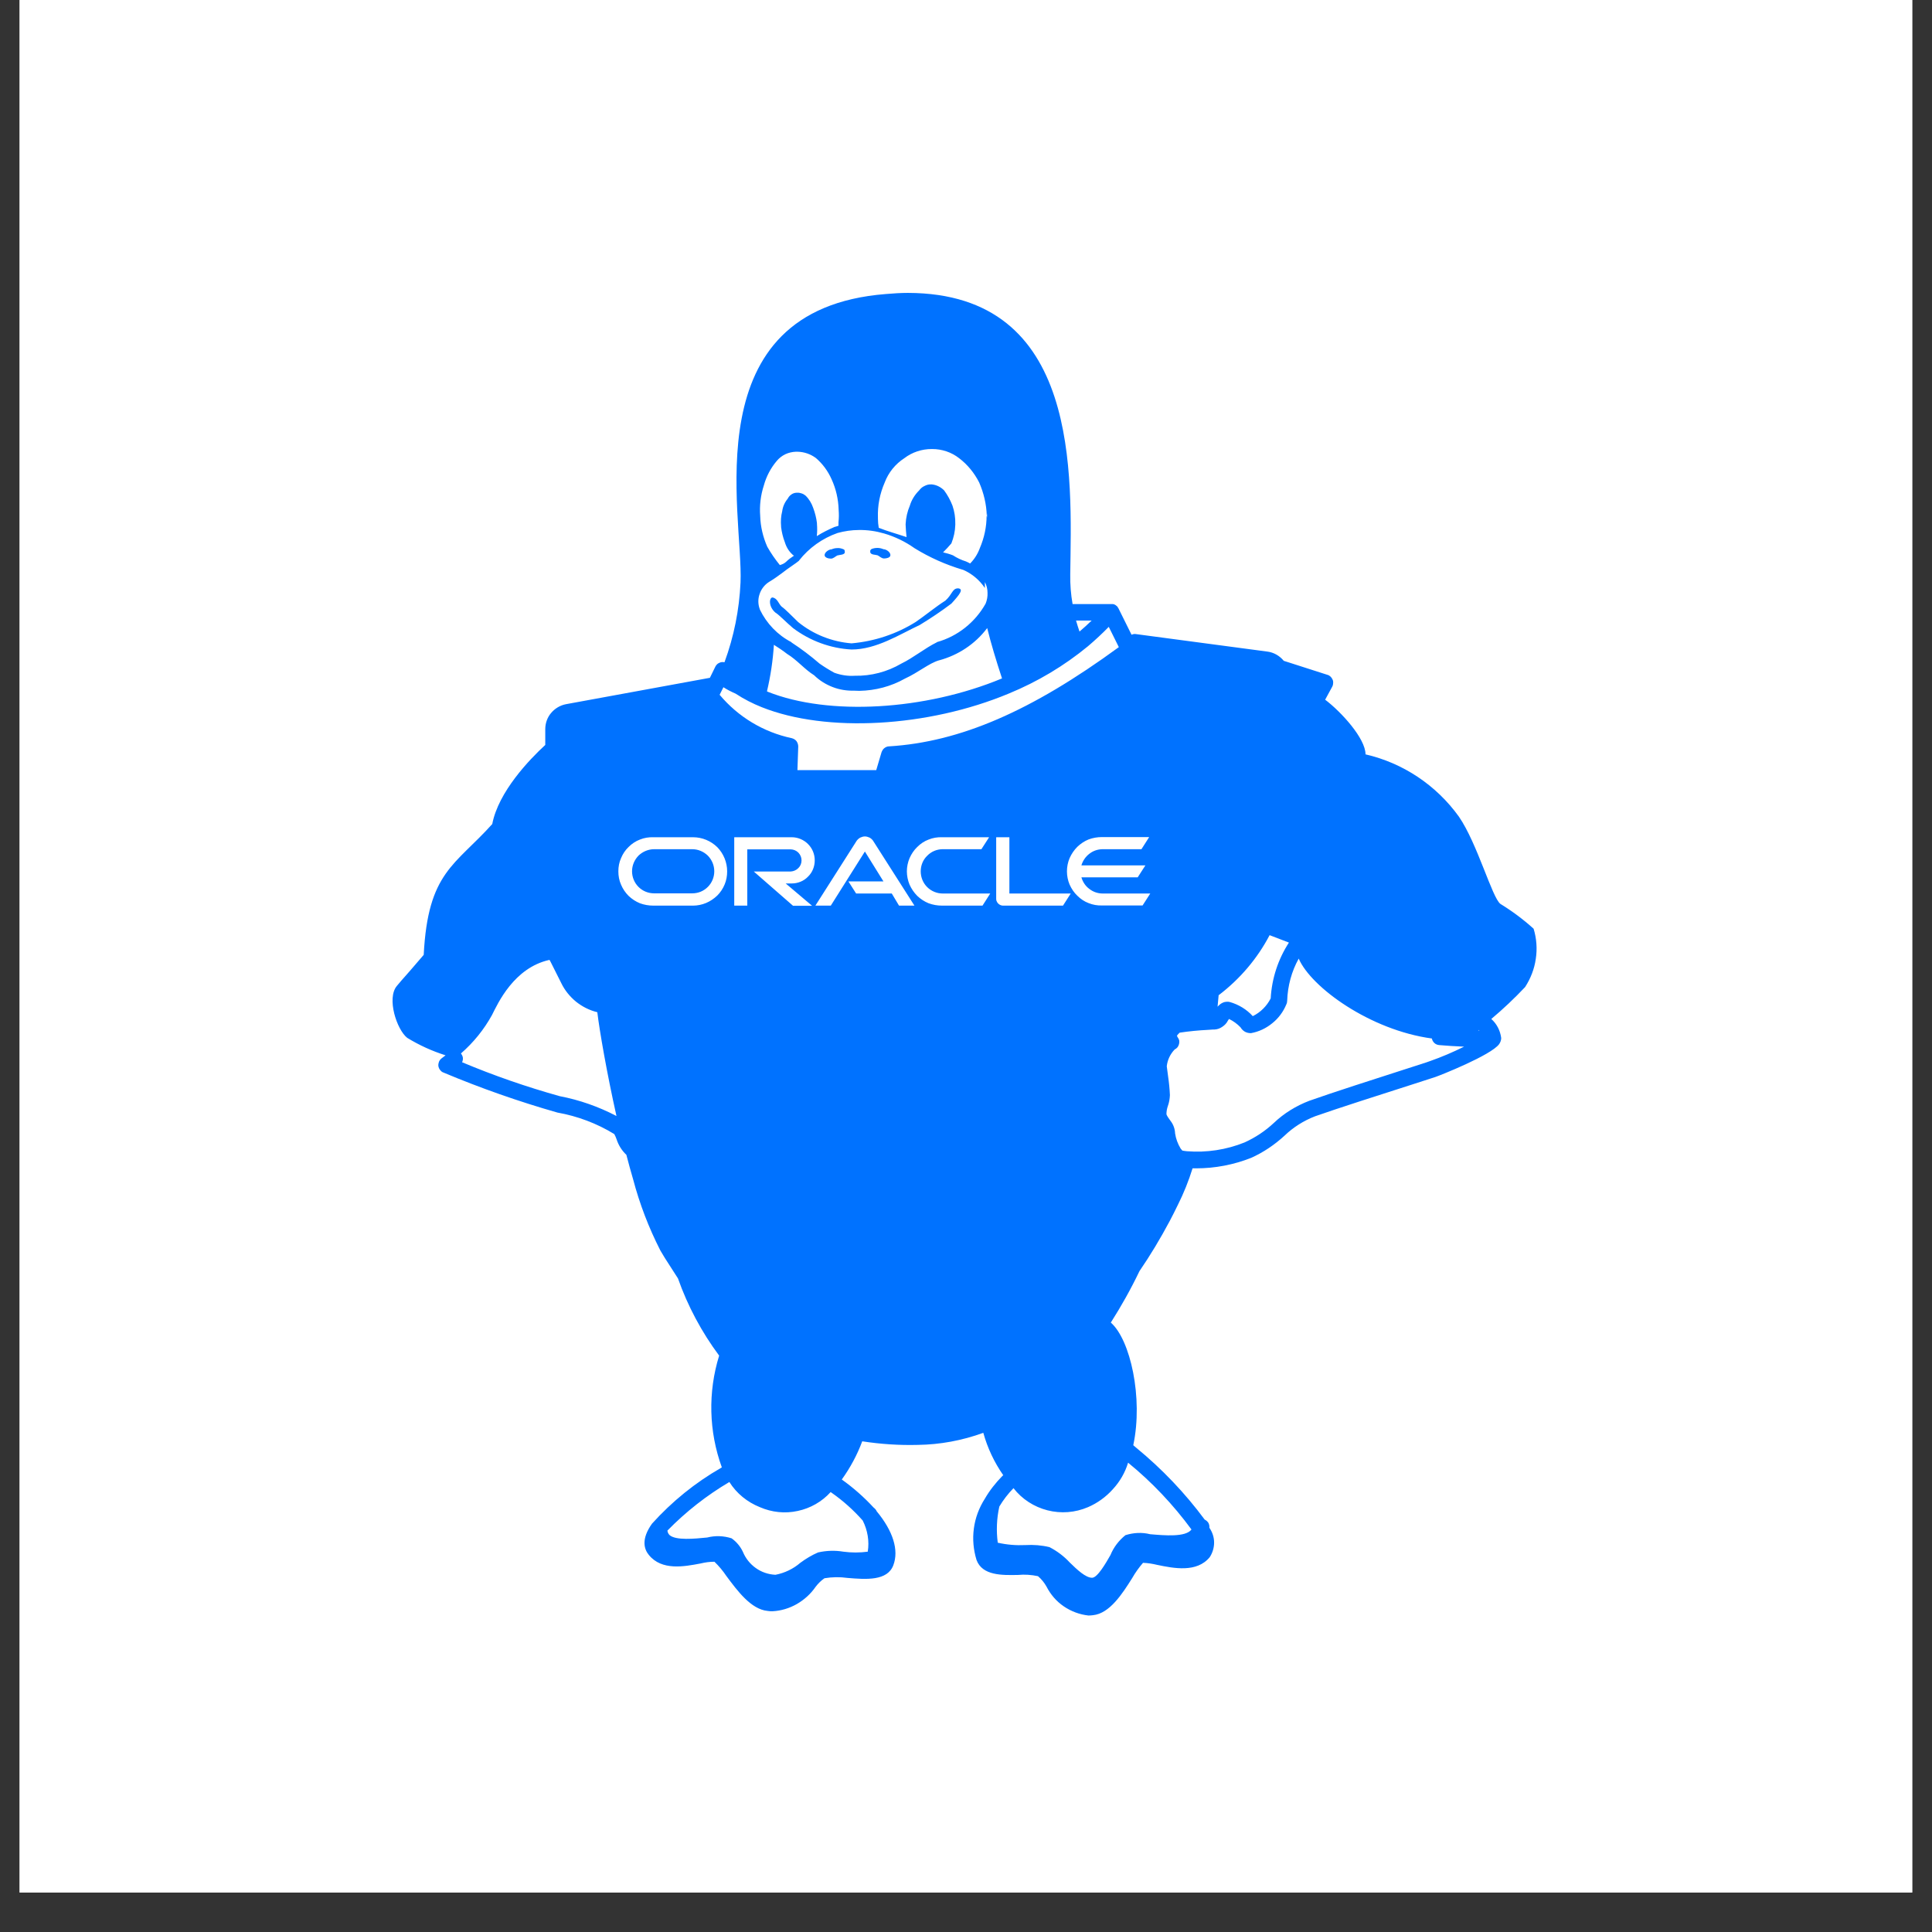
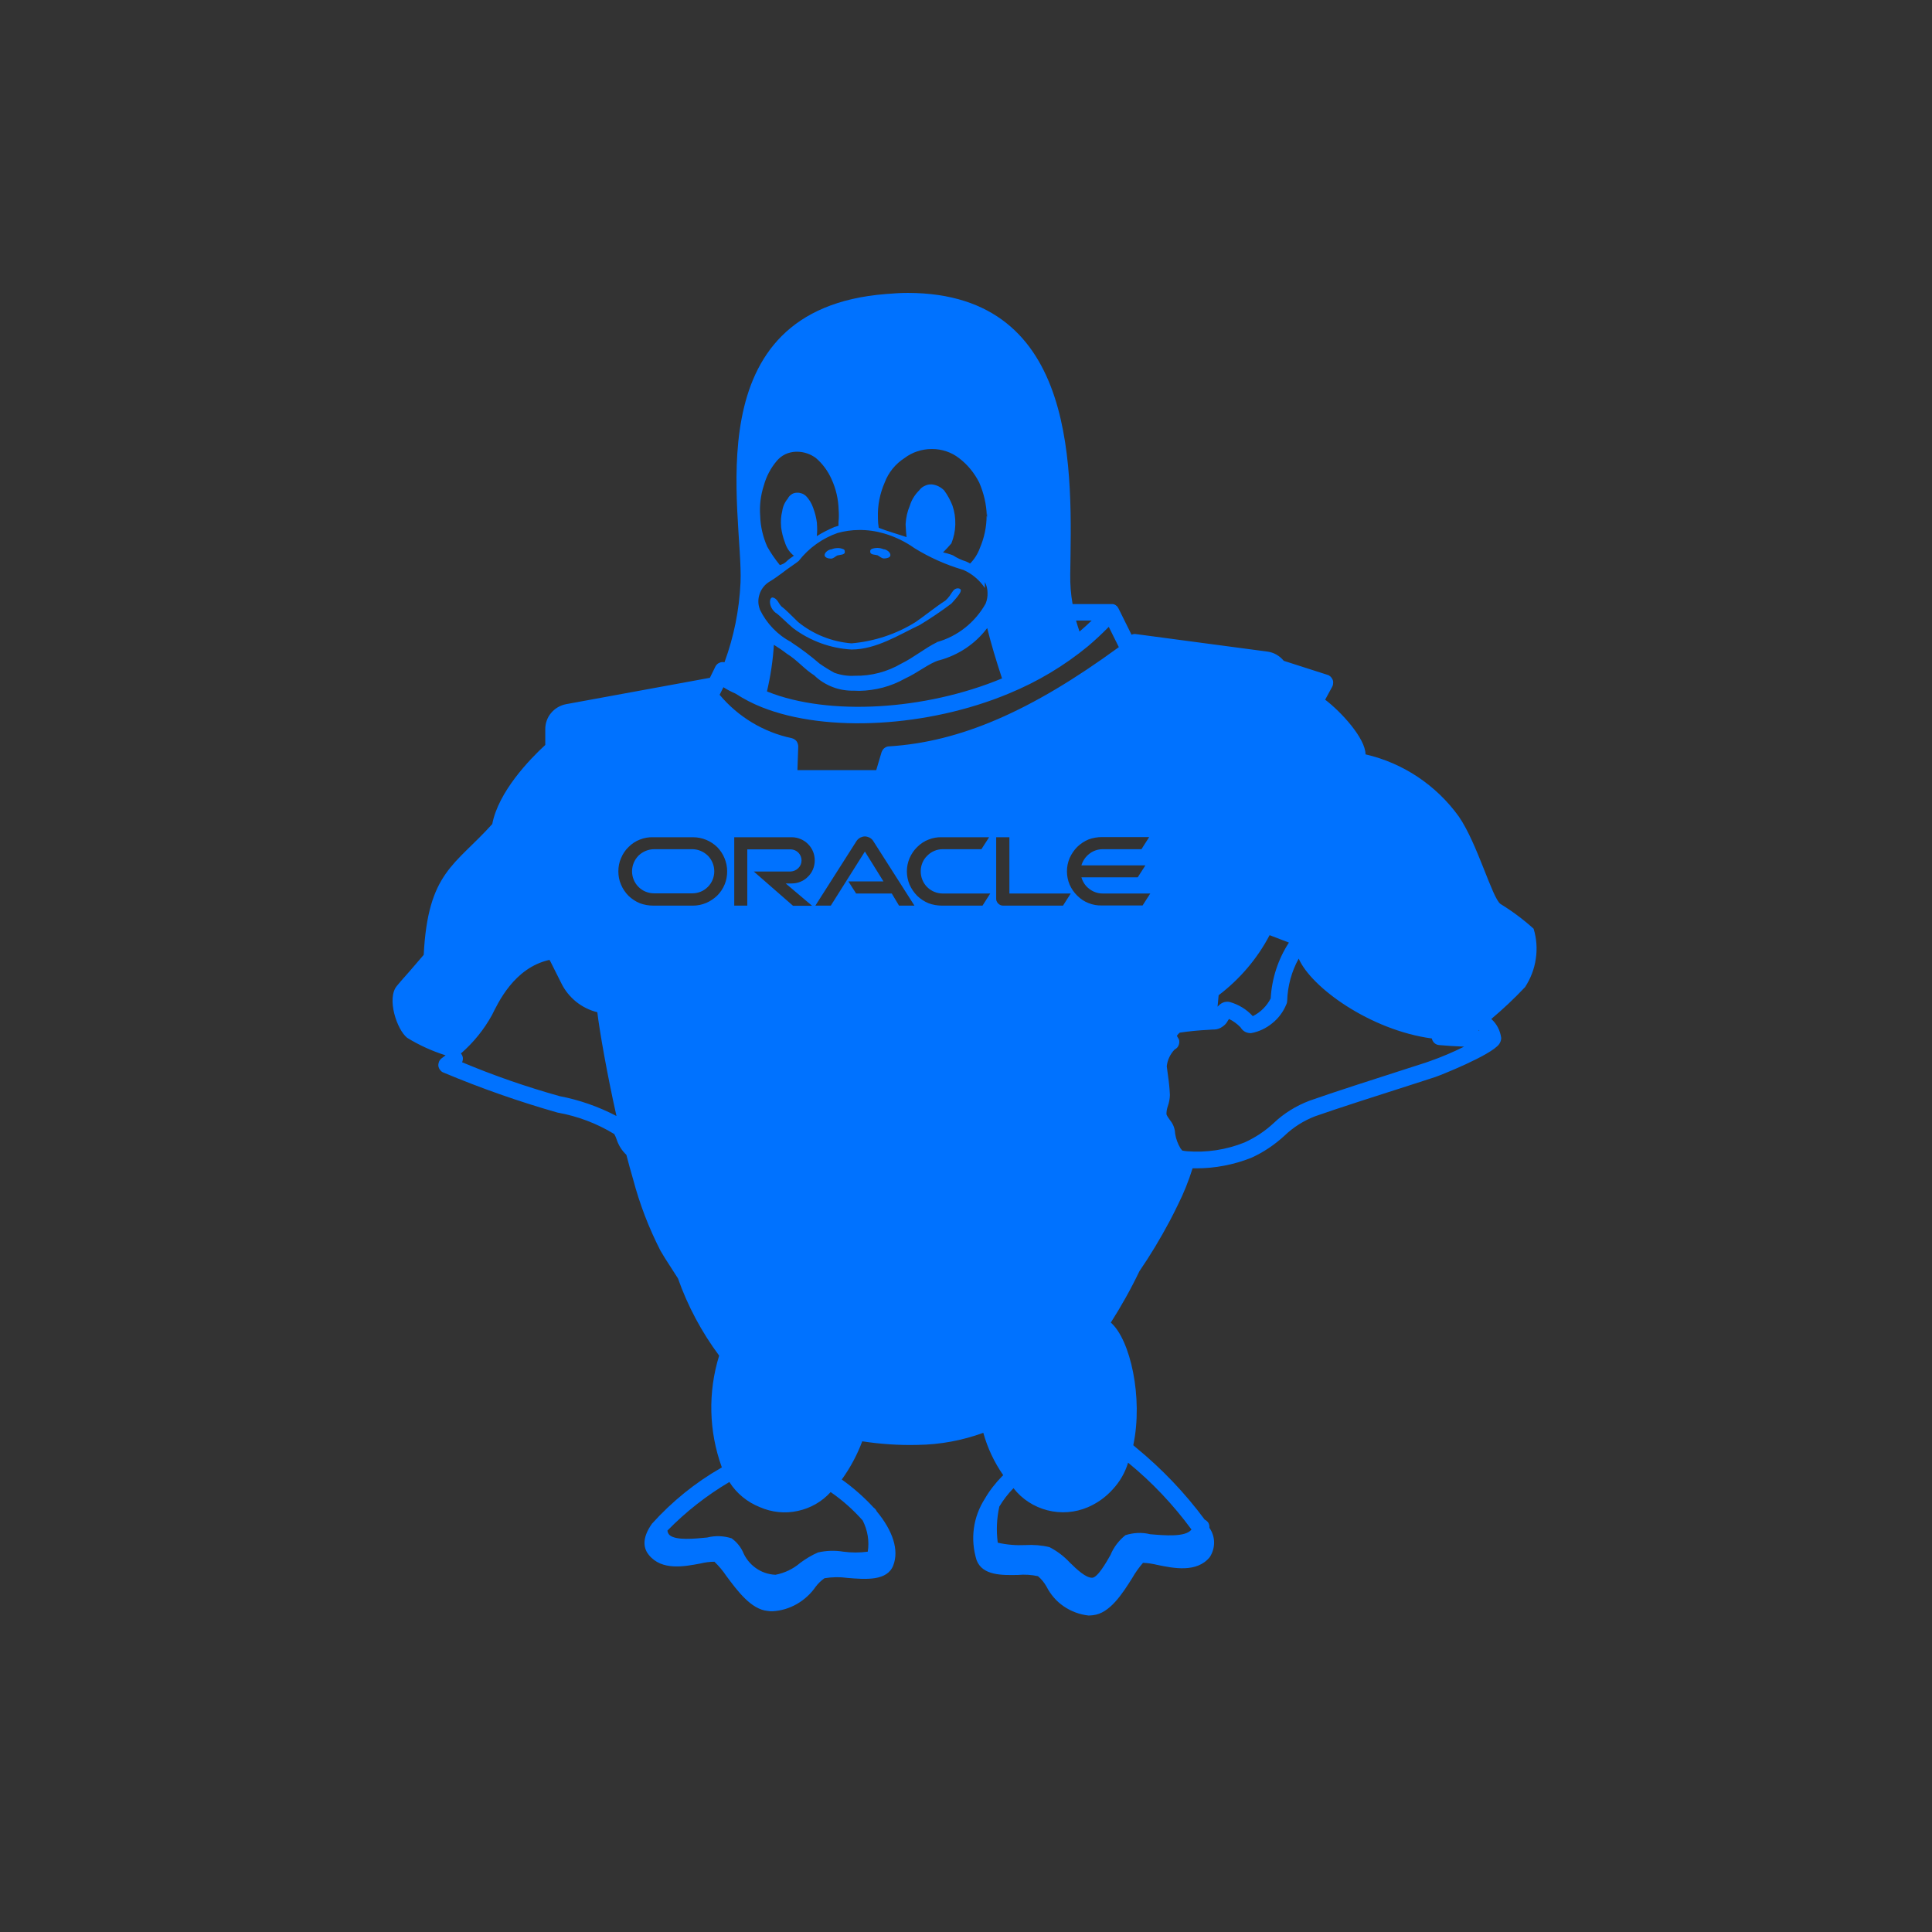
<svg xmlns="http://www.w3.org/2000/svg" width="64" zoomAndPan="magnify" viewBox="0 0 48 48" height="64" preserveAspectRatio="xMidYMid meet" version="1.0">
  <rect x="0" y="0" width="48" height="48" fill="#333333" stroke="none" />
  <defs>
    <clipPath id="0b9b64321a">
-       <path d="M 0.488 0 L 47.508 0 L 47.508 47.02 L 0.488 47.02 Z M 0.488 0 " clip-rule="nonzero" />
-     </clipPath>
+       </clipPath>
  </defs>
  <g clip-path="url(#0b9b64321a)">
-     <path fill="#ffffff" d="M 0.488 0 L 47.512 0 L 47.512 47.02 L 0.488 47.02 Z M 0.488 0 " fill-opacity="1" fill-rule="nonzero" />
-     <path fill="#ffffff" d="M 0.488 0 L 47.512 0 L 47.512 47.02 L 0.488 47.02 Z M 0.488 0 " fill-opacity="1" fill-rule="nonzero" />
+     <path fill="#ffffff" d="M 0.488 0 L 47.512 0 L 0.488 47.02 Z M 0.488 0 " fill-opacity="1" fill-rule="nonzero" />
  </g>
  <path fill="#0072ff" d="M 20.488 13.801 C 20.477 13.727 20.59 13.648 20.66 13.648 C 20.703 13.629 20.754 13.617 20.805 13.617 C 20.855 13.613 20.906 13.625 20.953 13.645 C 20.965 13.648 20.977 13.656 20.98 13.668 C 20.988 13.676 20.988 13.688 20.988 13.699 L 20.988 13.727 L 20.992 13.727 C 20.969 13.789 20.867 13.781 20.801 13.801 C 20.75 13.828 20.703 13.879 20.645 13.879 C 20.582 13.879 20.496 13.855 20.488 13.801 Z M 37.891 24.523 C 37.625 24.805 37.344 25.07 37.051 25.316 C 37.188 25.438 37.273 25.605 37.297 25.789 C 37.297 25.844 37.277 25.895 37.246 25.941 C 37.043 26.219 35.766 26.723 35.66 26.758 C 35.574 26.785 35.359 26.855 35.082 26.945 C 34.371 27.172 33.188 27.551 32.672 27.734 C 32.387 27.844 32.129 28.008 31.914 28.215 C 31.668 28.441 31.391 28.629 31.086 28.766 C 30.652 28.938 30.188 29.027 29.719 29.027 C 29.688 29.027 29.66 29.027 29.629 29.027 C 29.531 29.34 29.41 29.645 29.262 29.938 C 29.199 30.07 29.129 30.207 29.059 30.34 C 28.832 30.766 28.582 31.184 28.309 31.582 C 28.098 32.023 27.859 32.449 27.598 32.859 C 28.082 33.281 28.406 34.727 28.156 35.906 L 28.234 35.973 C 28.871 36.496 29.441 37.094 29.93 37.754 C 29.969 37.773 30 37.801 30.023 37.836 C 30.043 37.875 30.051 37.918 30.047 37.957 C 30.121 38.066 30.164 38.191 30.164 38.324 C 30.164 38.453 30.125 38.582 30.055 38.688 C 29.734 39.078 29.164 38.965 28.75 38.879 C 28.637 38.852 28.52 38.832 28.398 38.828 C 28.297 38.945 28.207 39.07 28.129 39.207 C 27.883 39.598 27.57 40.086 27.156 40.129 C 27.117 40.133 27.082 40.137 27.043 40.137 C 26.824 40.113 26.613 40.035 26.43 39.91 C 26.246 39.785 26.102 39.617 26 39.418 C 25.945 39.32 25.875 39.234 25.789 39.16 C 25.629 39.125 25.457 39.113 25.293 39.129 C 24.898 39.137 24.406 39.148 24.262 38.758 C 24.184 38.504 24.16 38.238 24.195 37.977 C 24.23 37.711 24.324 37.461 24.469 37.234 C 24.586 37.031 24.734 36.844 24.898 36.676 C 24.906 36.664 24.918 36.66 24.926 36.652 C 24.703 36.332 24.535 35.977 24.43 35.598 C 23.906 35.789 23.355 35.891 22.801 35.898 C 22.34 35.91 21.879 35.879 21.422 35.809 C 21.297 36.145 21.125 36.465 20.914 36.758 C 21.199 36.961 21.465 37.195 21.703 37.453 C 21.723 37.469 21.746 37.488 21.762 37.512 C 21.77 37.52 21.773 37.535 21.781 37.547 C 22.188 38.039 22.336 38.512 22.195 38.887 C 22.047 39.281 21.52 39.242 21.055 39.203 C 20.863 39.176 20.672 39.18 20.484 39.211 C 20.398 39.27 20.324 39.344 20.262 39.426 C 20.141 39.602 19.98 39.746 19.797 39.852 C 19.613 39.957 19.406 40.02 19.195 40.031 C 19.152 40.031 19.109 40.031 19.07 40.023 C 18.66 39.984 18.32 39.523 18.047 39.156 C 17.961 39.027 17.859 38.906 17.75 38.801 C 17.633 38.801 17.52 38.816 17.406 38.844 C 16.996 38.922 16.441 39.027 16.121 38.633 C 16.004 38.492 15.922 38.242 16.199 37.855 C 16.695 37.305 17.273 36.836 17.914 36.469 L 17.934 36.457 C 17.609 35.562 17.586 34.59 17.867 33.68 C 17.434 33.098 17.086 32.449 16.844 31.762 C 16.73 31.586 16.621 31.418 16.523 31.262 L 16.492 31.211 C 16.465 31.168 16.438 31.121 16.41 31.074 L 16.402 31.059 C 16.117 30.5 15.891 29.91 15.73 29.301 C 15.672 29.105 15.617 28.902 15.562 28.691 C 15.449 28.586 15.367 28.453 15.32 28.309 C 15.305 28.262 15.285 28.219 15.262 28.176 C 14.828 27.91 14.348 27.73 13.848 27.641 C 12.887 27.367 11.941 27.035 11.02 26.648 C 10.984 26.637 10.957 26.613 10.934 26.582 C 10.91 26.555 10.898 26.52 10.891 26.484 C 10.887 26.449 10.895 26.41 10.906 26.379 C 10.922 26.344 10.945 26.312 10.973 26.293 L 11.07 26.219 C 10.734 26.113 10.418 25.969 10.117 25.785 C 9.859 25.582 9.602 24.805 9.859 24.496 C 10.117 24.188 9.91 24.445 10.527 23.723 C 10.633 21.66 11.305 21.504 12.23 20.473 C 12.383 19.672 13.152 18.871 13.547 18.508 L 13.547 18.113 C 13.547 17.969 13.598 17.824 13.691 17.715 C 13.785 17.602 13.918 17.523 14.059 17.496 L 17.637 16.84 L 17.773 16.562 C 17.789 16.531 17.812 16.504 17.84 16.484 C 17.871 16.465 17.902 16.453 17.938 16.449 C 17.957 16.449 17.98 16.449 18 16.453 C 18.234 15.816 18.367 15.152 18.398 14.473 C 18.473 12.777 17.195 7.684 22.008 7.305 C 22.195 7.289 22.379 7.277 22.555 7.277 C 26.859 7.285 26.621 11.82 26.59 14.27 C 26.586 14.52 26.605 14.766 26.648 15.008 L 27.605 15.008 C 27.613 15.008 27.621 15.008 27.629 15.008 L 27.648 15.008 C 27.66 15.012 27.672 15.012 27.684 15.016 L 27.691 15.02 C 27.699 15.023 27.707 15.031 27.719 15.035 L 27.723 15.039 C 27.73 15.047 27.738 15.051 27.75 15.059 L 27.754 15.066 C 27.762 15.074 27.77 15.082 27.773 15.09 L 27.773 15.094 C 27.781 15.102 27.785 15.109 27.789 15.117 L 28.113 15.77 C 28.148 15.754 28.188 15.746 28.223 15.754 L 31.484 16.188 C 31.645 16.207 31.793 16.293 31.895 16.418 L 32.98 16.766 C 33.008 16.773 33.035 16.789 33.059 16.812 C 33.078 16.832 33.098 16.859 33.109 16.887 C 33.121 16.914 33.125 16.945 33.121 16.973 C 33.121 17.004 33.113 17.035 33.098 17.062 L 32.93 17.371 L 32.922 17.383 C 33.316 17.68 33.926 18.344 33.926 18.742 C 34.859 18.957 35.684 19.508 36.246 20.289 C 36.707 20.961 37.07 22.301 37.277 22.457 C 37.57 22.637 37.848 22.844 38.102 23.074 C 38.176 23.316 38.195 23.574 38.156 23.824 C 38.121 24.074 38.027 24.312 37.891 24.523 Z M 30.277 24.723 L 30.25 25.012 C 30.262 25 30.273 24.984 30.289 24.973 C 30.324 24.938 30.367 24.914 30.414 24.898 C 30.461 24.887 30.508 24.883 30.555 24.895 C 30.773 24.957 30.973 25.078 31.125 25.246 C 31.316 25.152 31.473 24.996 31.57 24.805 C 31.598 24.309 31.754 23.832 32.023 23.418 L 31.543 23.234 C 31.238 23.816 30.805 24.324 30.281 24.723 Z M 26.734 15.418 C 26.762 15.512 26.789 15.602 26.82 15.691 C 26.926 15.602 27.023 15.512 27.121 15.418 Z M 21.812 12.863 L 21.812 12.887 C 21.812 12.965 21.82 13.039 21.832 13.113 C 22.023 13.191 22.305 13.27 22.523 13.344 C 22.512 13.242 22.504 13.141 22.5 13.039 L 22.5 13.02 C 22.508 12.863 22.543 12.707 22.605 12.562 C 22.648 12.418 22.73 12.289 22.836 12.184 C 22.871 12.137 22.914 12.098 22.969 12.074 C 23.02 12.047 23.078 12.031 23.137 12.035 L 23.152 12.035 C 23.27 12.047 23.375 12.102 23.457 12.184 C 23.543 12.301 23.613 12.43 23.664 12.562 C 23.715 12.711 23.738 12.863 23.734 13.02 L 23.734 13.039 C 23.73 13.199 23.695 13.352 23.637 13.5 C 23.57 13.578 23.504 13.652 23.43 13.723 C 23.512 13.742 23.598 13.766 23.676 13.797 C 23.777 13.863 23.887 13.914 24 13.949 C 24.035 13.965 24.07 13.98 24.102 14 C 24.211 13.891 24.293 13.758 24.344 13.617 C 24.453 13.363 24.512 13.09 24.512 12.812 L 24.52 12.84 C 24.52 12.848 24.52 12.855 24.523 12.863 L 24.523 12.746 C 24.523 12.766 24.516 12.789 24.516 12.812 C 24.508 12.527 24.441 12.25 24.328 11.988 C 24.207 11.75 24.039 11.543 23.828 11.383 C 23.637 11.234 23.402 11.156 23.16 11.156 L 23.148 11.156 C 22.902 11.156 22.664 11.234 22.469 11.383 C 22.246 11.527 22.074 11.738 21.98 11.988 C 21.859 12.266 21.801 12.562 21.812 12.863 Z M 18.887 12.824 C 18.895 13.086 18.957 13.344 19.062 13.582 C 19.152 13.742 19.258 13.895 19.375 14.039 C 19.434 14.023 19.484 14 19.527 13.961 C 19.586 13.902 19.656 13.852 19.727 13.805 C 19.711 13.797 19.699 13.789 19.688 13.777 C 19.598 13.695 19.535 13.59 19.5 13.473 C 19.453 13.352 19.422 13.223 19.406 13.094 L 19.406 13.078 C 19.395 12.953 19.402 12.824 19.434 12.699 C 19.449 12.586 19.496 12.48 19.57 12.391 C 19.59 12.352 19.617 12.316 19.656 12.289 C 19.691 12.262 19.734 12.246 19.781 12.242 L 19.805 12.242 C 19.84 12.238 19.879 12.246 19.914 12.258 C 19.953 12.27 19.984 12.289 20.012 12.312 C 20.102 12.398 20.164 12.504 20.203 12.617 C 20.25 12.742 20.281 12.867 20.297 12.996 L 20.297 13.016 C 20.305 13.117 20.305 13.219 20.293 13.32 C 20.434 13.23 20.586 13.156 20.738 13.09 C 20.77 13.086 20.801 13.07 20.832 13.062 L 20.832 12.973 C 20.844 12.871 20.844 12.77 20.836 12.668 L 20.836 12.664 C 20.828 12.402 20.77 12.145 20.66 11.906 C 20.57 11.703 20.438 11.523 20.27 11.379 C 20.137 11.281 19.98 11.227 19.816 11.223 L 19.773 11.223 C 19.684 11.227 19.594 11.246 19.512 11.285 C 19.43 11.324 19.355 11.383 19.297 11.453 C 19.148 11.629 19.039 11.836 18.977 12.062 C 18.898 12.305 18.867 12.562 18.887 12.82 Z M 18.879 15.145 C 19.047 15.492 19.32 15.777 19.66 15.953 L 19.664 15.953 L 19.664 15.961 C 19.91 16.121 20.141 16.297 20.363 16.488 C 20.48 16.57 20.602 16.645 20.73 16.715 C 20.891 16.773 21.066 16.801 21.238 16.789 C 21.645 16.797 22.043 16.691 22.391 16.488 C 22.703 16.336 22.969 16.109 23.277 15.957 L 23.277 15.953 C 23.793 15.809 24.227 15.461 24.488 14.996 C 24.523 14.91 24.539 14.816 24.535 14.727 C 24.535 14.633 24.512 14.543 24.469 14.461 L 24.469 14.609 C 24.336 14.41 24.145 14.25 23.926 14.156 L 23.922 14.156 C 23.5 14.031 23.098 13.852 22.723 13.621 C 22.492 13.457 22.234 13.332 21.965 13.254 C 21.762 13.195 21.551 13.164 21.336 13.168 C 21.16 13.168 20.98 13.195 20.809 13.242 C 20.43 13.375 20.098 13.613 19.852 13.926 L 19.852 13.93 C 19.812 13.961 19.77 13.996 19.648 14.078 C 19.531 14.152 19.355 14.309 19.102 14.461 C 18.992 14.531 18.91 14.641 18.871 14.762 C 18.828 14.887 18.832 15.02 18.879 15.141 Z M 24.523 15.609 C 24.227 16 23.809 16.277 23.332 16.406 L 23.328 16.406 C 23.078 16.48 22.816 16.707 22.484 16.859 C 22.137 17.055 21.75 17.156 21.352 17.164 C 21.309 17.164 21.27 17.16 21.227 17.16 C 21.043 17.164 20.859 17.137 20.688 17.07 C 20.516 17.004 20.359 16.906 20.227 16.777 C 19.988 16.629 19.805 16.398 19.555 16.246 C 19.449 16.164 19.34 16.09 19.227 16.02 C 19.203 16.406 19.145 16.797 19.055 17.176 L 19.078 17.188 C 20.59 17.789 22.98 17.652 24.895 16.855 C 24.75 16.414 24.621 15.988 24.527 15.605 Z M 17.879 17.262 C 18.34 17.812 18.969 18.191 19.672 18.34 C 19.719 18.352 19.762 18.379 19.789 18.414 C 19.816 18.453 19.832 18.5 19.832 18.547 L 19.812 19.133 L 21.77 19.133 L 21.902 18.688 C 21.918 18.648 21.941 18.609 21.973 18.586 C 22.008 18.559 22.047 18.543 22.09 18.543 C 23.852 18.434 25.617 17.672 27.797 16.078 L 27.547 15.574 C 27.383 15.742 27.211 15.902 27.031 16.055 C 26.438 16.543 25.777 16.938 25.066 17.23 C 23.055 18.07 20.531 18.211 18.926 17.57 C 18.699 17.48 18.48 17.367 18.277 17.234 C 18.172 17.188 18.07 17.137 17.973 17.074 Z M 19.672 21.949 C 19.82 21.949 19.969 21.891 20.074 21.781 C 20.184 21.676 20.242 21.527 20.242 21.375 C 20.242 21.223 20.184 21.078 20.074 20.969 C 19.969 20.863 19.82 20.801 19.672 20.801 L 18.242 20.801 L 18.242 22.5 L 18.566 22.5 L 18.566 21.102 L 19.648 21.102 C 19.719 21.105 19.785 21.133 19.836 21.184 C 19.887 21.238 19.914 21.305 19.914 21.375 C 19.914 21.449 19.887 21.516 19.836 21.566 C 19.785 21.617 19.719 21.648 19.648 21.652 L 18.727 21.652 L 19.703 22.504 L 20.176 22.504 L 19.52 21.949 Z M 15.316 27.727 C 15.074 26.645 14.895 25.605 14.84 25.148 C 14.648 25.102 14.469 25.012 14.312 24.887 C 14.16 24.762 14.031 24.605 13.945 24.426 L 13.684 23.906 L 13.68 23.898 L 13.652 23.848 C 12.766 24.043 12.367 24.934 12.223 25.219 C 12.023 25.582 11.762 25.902 11.453 26.172 L 11.457 26.18 C 11.48 26.211 11.496 26.246 11.5 26.281 C 11.504 26.32 11.496 26.359 11.48 26.391 C 12.27 26.723 13.082 27.004 13.906 27.234 C 14.398 27.328 14.875 27.496 15.316 27.727 Z M 18.066 21.648 C 18.066 21.426 17.977 21.207 17.82 21.047 C 17.66 20.891 17.445 20.801 17.219 20.801 L 16.23 20.801 C 16.117 20.797 16.004 20.816 15.898 20.859 C 15.793 20.898 15.699 20.961 15.617 21.043 C 15.535 21.121 15.473 21.215 15.43 21.32 C 15.383 21.422 15.363 21.535 15.363 21.648 C 15.363 21.762 15.383 21.875 15.43 21.98 C 15.473 22.082 15.535 22.176 15.617 22.258 C 15.699 22.336 15.793 22.398 15.898 22.441 C 16.004 22.48 16.117 22.5 16.23 22.5 L 17.219 22.5 C 17.328 22.5 17.441 22.477 17.543 22.434 C 17.645 22.391 17.738 22.328 17.82 22.25 C 17.898 22.172 17.961 22.078 18.004 21.973 C 18.047 21.871 18.066 21.762 18.066 21.648 Z M 20.66 37.086 L 20.637 37.07 C 20.422 37.309 20.133 37.473 19.82 37.539 C 19.504 37.609 19.176 37.574 18.879 37.445 C 18.566 37.32 18.301 37.105 18.121 36.82 C 17.559 37.152 17.039 37.559 16.582 38.027 C 16.586 38.066 16.602 38.105 16.633 38.137 C 16.789 38.277 17.258 38.23 17.57 38.199 C 17.77 38.148 17.98 38.156 18.176 38.219 C 18.297 38.305 18.395 38.422 18.457 38.555 C 18.523 38.715 18.633 38.855 18.777 38.957 C 18.918 39.059 19.09 39.117 19.266 39.125 C 19.492 39.082 19.707 38.98 19.883 38.828 C 20.02 38.727 20.168 38.637 20.324 38.57 C 20.531 38.523 20.746 38.516 20.953 38.551 C 21.156 38.578 21.359 38.578 21.559 38.551 C 21.602 38.289 21.555 38.016 21.434 37.777 C 21.203 37.516 20.945 37.285 20.66 37.086 Z M 22.719 22.5 L 21.688 20.883 C 21.664 20.852 21.637 20.828 21.602 20.809 C 21.566 20.793 21.527 20.781 21.488 20.781 C 21.449 20.781 21.41 20.793 21.375 20.809 C 21.34 20.828 21.309 20.855 21.285 20.887 L 20.258 22.5 L 20.641 22.5 L 21.488 21.156 L 21.949 21.898 L 21.078 21.898 L 21.27 22.199 L 22.156 22.199 L 22.336 22.5 Z M 24.602 22.199 L 23.422 22.199 C 23.277 22.199 23.137 22.141 23.035 22.039 C 22.93 21.934 22.875 21.793 22.875 21.648 C 22.875 21.504 22.93 21.363 23.035 21.262 C 23.137 21.156 23.277 21.098 23.422 21.098 L 24.383 21.098 L 24.574 20.801 L 23.402 20.801 C 23.289 20.797 23.176 20.816 23.07 20.859 C 22.965 20.898 22.871 20.961 22.789 21.043 C 22.707 21.121 22.645 21.215 22.598 21.32 C 22.555 21.422 22.531 21.535 22.531 21.648 C 22.531 21.762 22.555 21.875 22.598 21.98 C 22.645 22.082 22.707 22.176 22.789 22.258 C 22.871 22.336 22.965 22.398 23.07 22.441 C 23.176 22.48 23.289 22.5 23.402 22.5 L 24.41 22.5 Z M 26.41 22.5 L 26.602 22.199 L 25.078 22.199 L 25.078 20.801 L 24.75 20.801 L 24.75 22.336 C 24.75 22.355 24.754 22.379 24.766 22.398 C 24.773 22.418 24.785 22.434 24.801 22.449 C 24.832 22.48 24.875 22.5 24.918 22.5 Z M 27.031 37.445 C 26.711 37.582 26.359 37.609 26.023 37.523 C 25.691 37.438 25.391 37.246 25.18 36.973 C 25.043 37.113 24.926 37.266 24.828 37.43 C 24.762 37.727 24.75 38.027 24.789 38.328 C 25.016 38.379 25.246 38.398 25.477 38.387 C 25.68 38.375 25.879 38.391 26.074 38.438 C 26.262 38.535 26.434 38.664 26.578 38.82 C 26.762 39 26.973 39.199 27.133 39.199 C 27.266 39.199 27.477 38.832 27.59 38.633 C 27.668 38.441 27.797 38.273 27.961 38.141 C 28.16 38.078 28.371 38.066 28.574 38.117 C 28.934 38.148 29.457 38.195 29.602 38 C 29.148 37.383 28.621 36.824 28.027 36.34 C 27.953 36.586 27.824 36.809 27.648 37 C 27.477 37.191 27.266 37.344 27.031 37.445 Z M 28.578 22.199 L 27.398 22.199 C 27.277 22.199 27.16 22.16 27.066 22.086 C 26.969 22.016 26.902 21.914 26.867 21.797 L 28.266 21.797 L 28.457 21.5 L 26.867 21.5 C 26.902 21.383 26.973 21.281 27.066 21.211 C 27.16 21.137 27.277 21.098 27.398 21.098 L 28.359 21.098 L 28.551 20.797 L 27.379 20.797 C 27.266 20.797 27.152 20.816 27.047 20.855 C 26.941 20.898 26.848 20.961 26.766 21.039 C 26.684 21.121 26.621 21.215 26.574 21.32 C 26.531 21.422 26.508 21.535 26.508 21.648 C 26.508 21.762 26.531 21.875 26.574 21.977 C 26.621 22.082 26.684 22.176 26.766 22.254 C 26.848 22.336 26.941 22.398 27.047 22.438 C 27.152 22.48 27.266 22.5 27.379 22.496 L 28.387 22.496 Z M 36.375 26.004 C 36.152 25.996 35.945 25.98 35.758 25.965 C 35.711 25.961 35.672 25.945 35.637 25.914 C 35.605 25.883 35.582 25.844 35.574 25.801 C 34.043 25.594 32.574 24.531 32.266 23.816 C 32.09 24.133 31.992 24.492 31.98 24.859 C 31.98 24.891 31.973 24.926 31.957 24.957 C 31.883 25.137 31.762 25.301 31.609 25.422 C 31.457 25.547 31.277 25.633 31.082 25.668 L 31.074 25.668 C 31.023 25.668 30.973 25.656 30.93 25.633 C 30.883 25.605 30.848 25.57 30.82 25.523 C 30.738 25.438 30.641 25.367 30.535 25.316 L 30.508 25.355 C 30.477 25.418 30.43 25.469 30.371 25.508 C 30.312 25.551 30.246 25.574 30.176 25.578 C 30.16 25.578 30.105 25.578 30.02 25.586 C 29.781 25.598 29.543 25.621 29.309 25.656 C 29.254 25.707 29.242 25.727 29.242 25.738 C 29.246 25.75 29.25 25.758 29.258 25.77 C 29.277 25.793 29.289 25.82 29.297 25.848 C 29.301 25.879 29.301 25.91 29.293 25.938 C 29.285 25.969 29.273 25.996 29.254 26.02 C 29.234 26.043 29.211 26.062 29.184 26.074 C 29.074 26.188 29.004 26.336 28.988 26.492 C 28.996 26.562 29.008 26.648 29.02 26.734 C 29.043 26.891 29.059 27.047 29.066 27.207 C 29.062 27.301 29.047 27.391 29.016 27.477 C 28.992 27.543 28.98 27.613 28.98 27.684 C 28.996 27.727 29.023 27.766 29.051 27.805 L 29.082 27.848 C 29.152 27.938 29.191 28.047 29.195 28.16 C 29.215 28.293 29.262 28.418 29.332 28.535 C 29.344 28.551 29.359 28.57 29.375 28.586 C 29.414 28.594 29.453 28.598 29.488 28.602 C 29.977 28.641 30.469 28.566 30.922 28.383 C 31.188 28.262 31.43 28.102 31.645 27.902 C 31.898 27.66 32.203 27.473 32.531 27.348 C 33.059 27.16 34.246 26.777 34.953 26.551 C 35.23 26.461 35.445 26.395 35.527 26.363 C 35.816 26.262 36.098 26.141 36.375 26.004 Z M 36.754 25.602 C 36.75 25.598 36.746 25.594 36.742 25.59 L 36.727 25.602 Z M 21.621 13.723 C 21.641 13.789 21.746 13.777 21.805 13.797 C 21.863 13.828 21.902 13.875 21.965 13.875 C 22.027 13.875 22.113 13.855 22.121 13.801 C 22.133 13.723 22.02 13.645 21.949 13.645 C 21.902 13.625 21.852 13.613 21.801 13.613 C 21.75 13.613 21.699 13.621 21.652 13.641 C 21.637 13.652 21.613 13.676 21.621 13.699 Z M 19.277 15.227 C 19.383 15.301 19.523 15.453 19.703 15.605 C 20.125 15.922 20.633 16.109 21.156 16.137 C 21.777 16.137 22.355 15.758 22.852 15.527 C 23.121 15.363 23.383 15.188 23.637 14.996 C 23.844 14.77 23.949 14.633 23.805 14.617 C 23.656 14.617 23.664 14.766 23.488 14.922 C 23.254 15.07 22.973 15.301 22.75 15.453 C 22.27 15.754 21.723 15.934 21.156 15.984 C 20.672 15.945 20.207 15.762 19.828 15.453 C 19.664 15.297 19.527 15.148 19.418 15.07 C 19.34 14.996 19.316 14.863 19.191 14.844 C 19.109 14.848 19.086 15.074 19.273 15.227 Z M 17.199 21.098 L 16.254 21.098 C 16.109 21.098 15.969 21.156 15.863 21.258 C 15.762 21.363 15.703 21.5 15.703 21.648 C 15.703 21.793 15.762 21.934 15.863 22.035 C 15.969 22.141 16.109 22.195 16.254 22.195 L 17.195 22.195 C 17.344 22.195 17.48 22.141 17.586 22.035 C 17.688 21.934 17.746 21.793 17.746 21.648 C 17.746 21.5 17.688 21.363 17.586 21.258 C 17.48 21.156 17.344 21.098 17.195 21.098 Z M 17.199 21.098 " fill-opacity="1" fill-rule="nonzero" />
</svg>